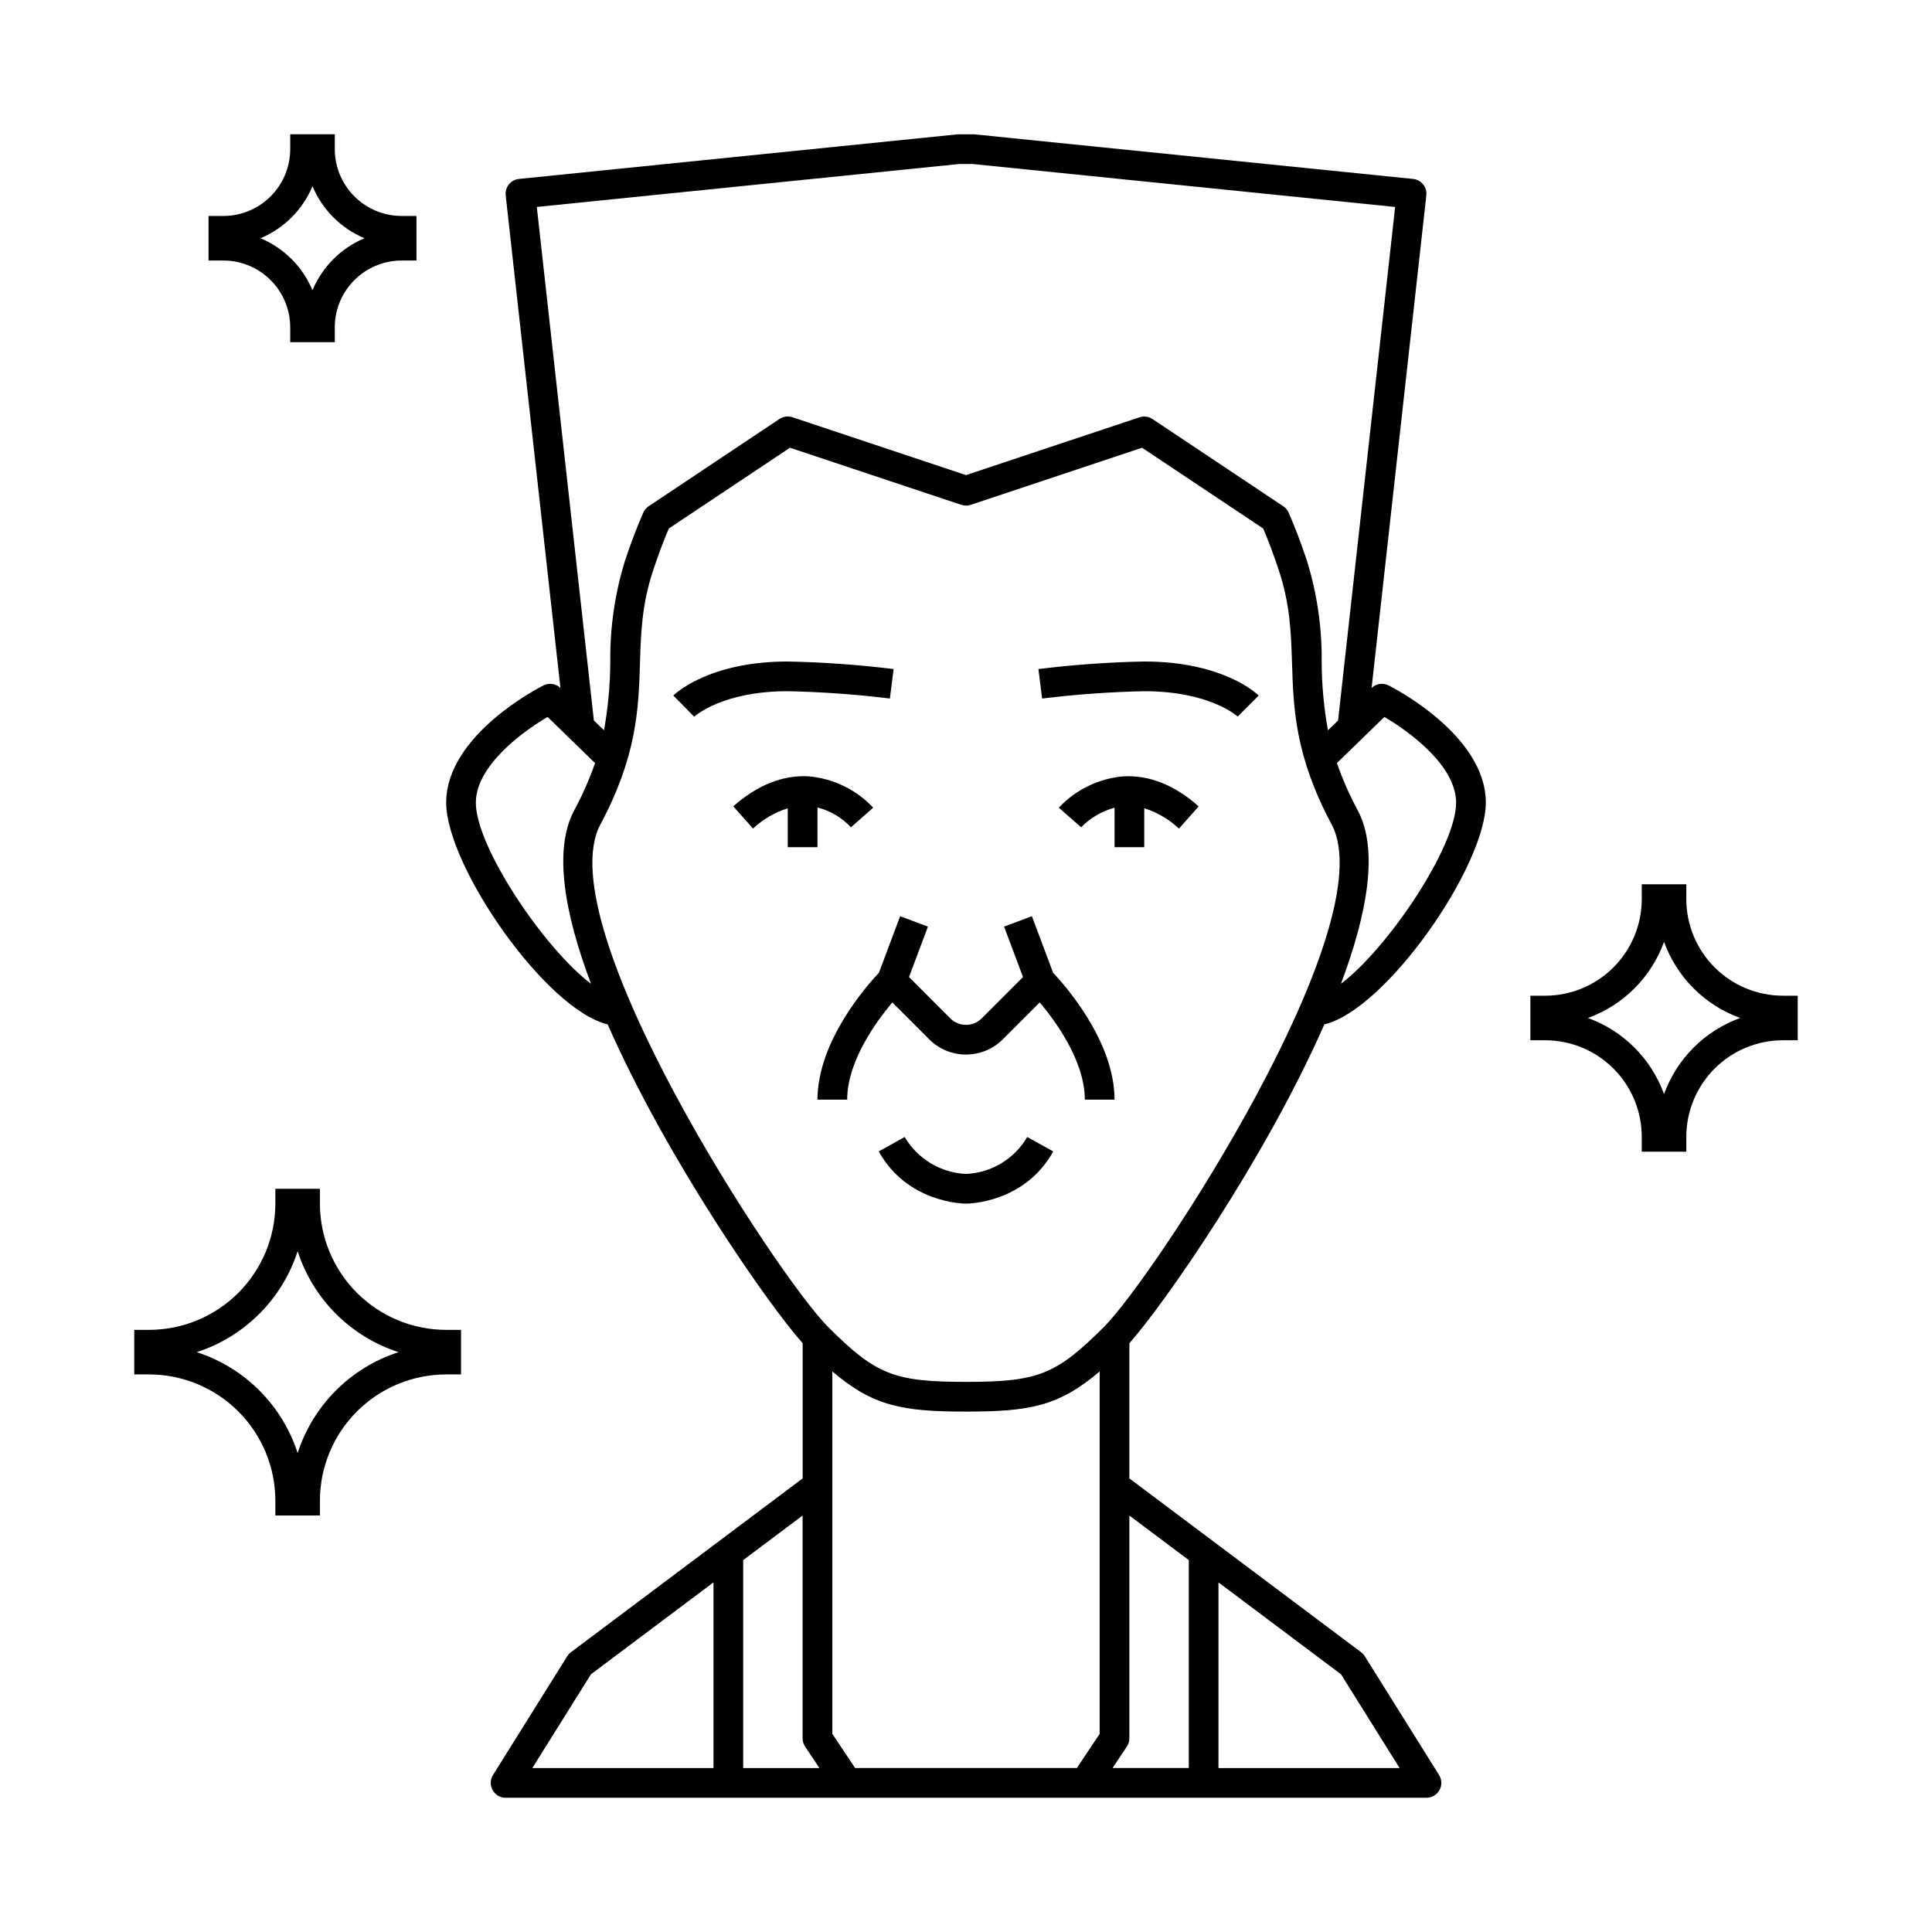
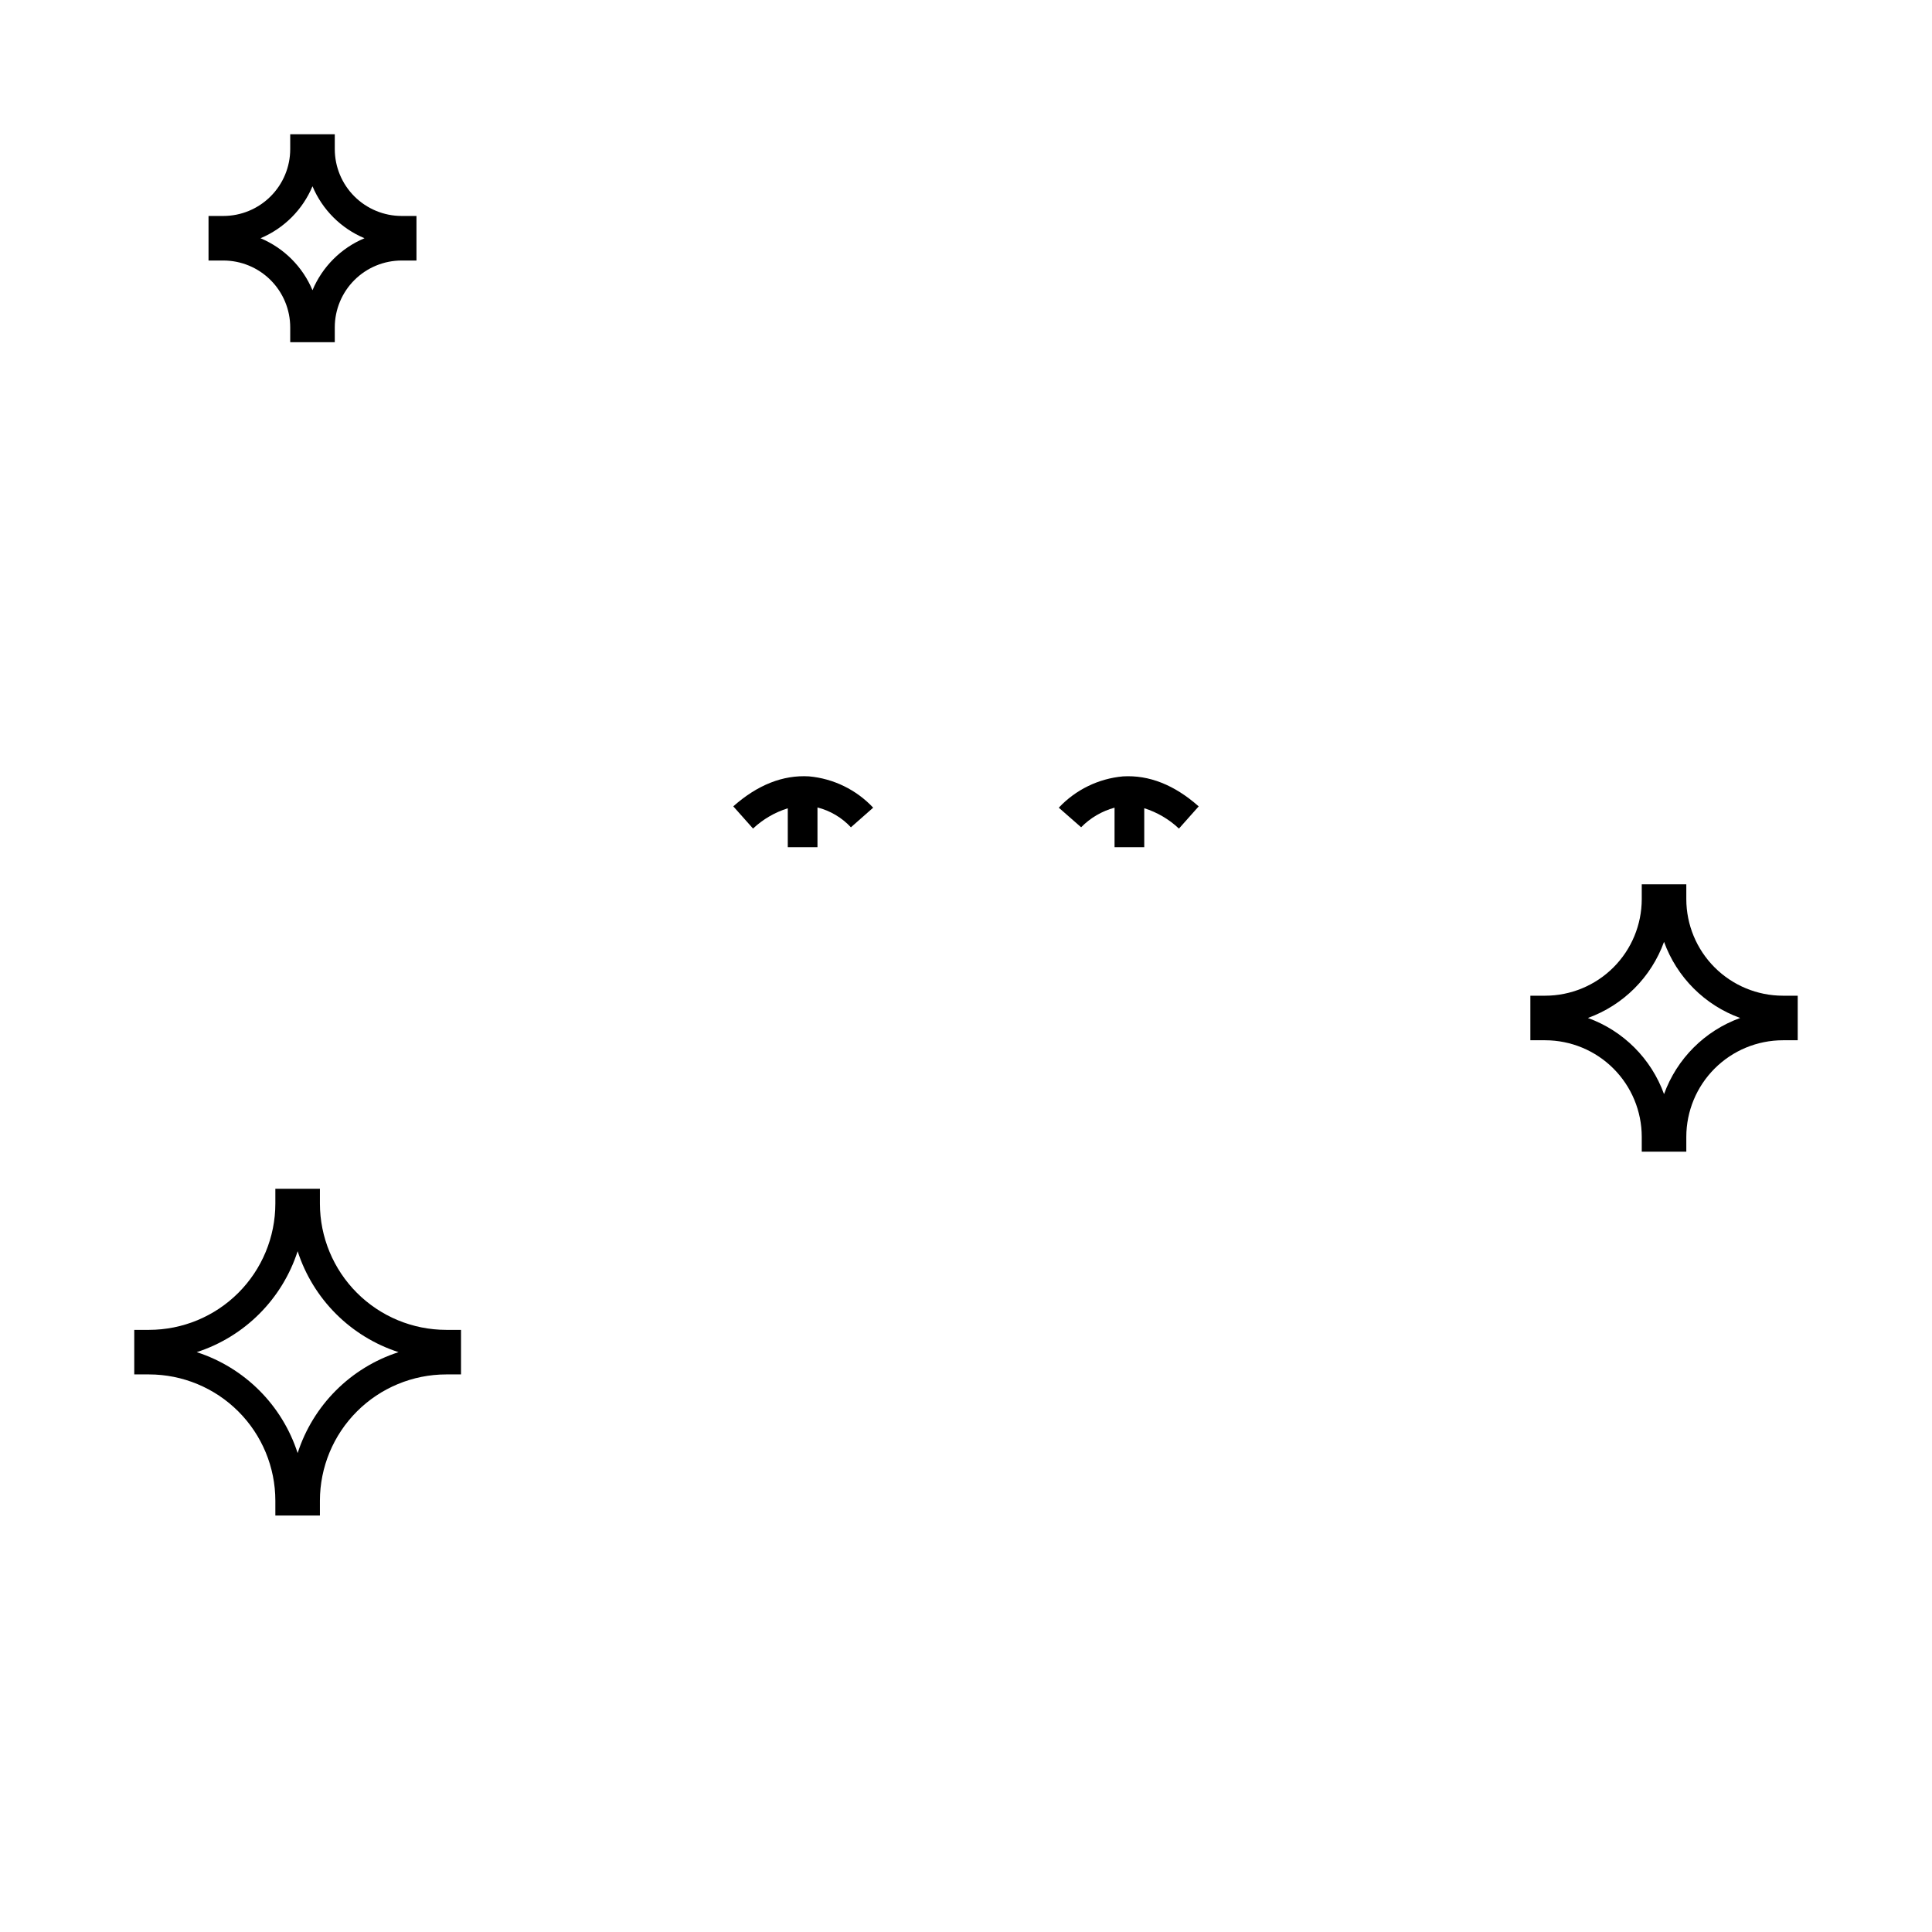
<svg xmlns="http://www.w3.org/2000/svg" fill="#000000" width="800px" height="800px" version="1.1" viewBox="144 144 512 512">
  <g>
-     <path d="m360.64 435.42h7.871c0-10.195 7.766-20.781 11.965-25.766l9.785 9.785c5.383 5.371 14.102 5.371 19.484 0l9.789-9.789c4.195 4.969 11.957 15.535 11.957 25.77h7.871c0-15.559-13.258-30.438-16.277-33.629l-5.621-14.988-7.371 2.754 5.016 13.371-10.93 10.934-0.004 0.004c-1.105 1.105-2.609 1.73-4.176 1.73s-3.066-0.625-4.172-1.73l-10.93-10.934 5.016-13.371-7.371-2.754-5.617 14.984c-3.019 3.188-16.285 18.07-16.285 33.629z" />
    <path d="m360.64 368.51v-10.527c3.398 0.867 6.473 2.695 8.859 5.262l5.902-5.203c-4.461-4.754-10.508-7.703-17-8.297-6.887-0.41-13.645 2.242-20.074 7.945l5.231 5.883v0.004c2.625-2.465 5.773-4.301 9.211-5.367v10.301z" />
-     <path d="m505.68 582.91c-0.258-0.414-0.594-0.773-0.984-1.062l-61.402-46.055v-35.836c8.938-9.957 35.93-48.656 51.672-84.488 16.449-3.938 42.793-42.016 42.793-58.762 0-17.969-24.738-30.547-25.789-31.074-1.488-0.742-3.285-0.469-4.484 0.684l14.508-130.55c0.113-1.043-0.191-2.09-0.852-2.906-0.66-0.816-1.617-1.336-2.664-1.441l-116.11-11.809h0.004c-0.133-0.012-0.266-0.02-0.402-0.02h-3.938 0.004c-0.133 0-0.262 0.008-0.395 0.02l-116.11 11.809c-1.043 0.105-2.004 0.625-2.664 1.441-0.66 0.82-0.965 1.867-0.852 2.91l14.508 130.55c-1.199-1.152-2.996-1.426-4.484-0.684-1.055 0.527-25.793 13.105-25.793 31.074 0 16.746 26.344 54.832 42.793 58.762 15.742 35.832 42.734 74.531 51.672 84.488v35.836l-61.402 46.055c-0.391 0.289-0.727 0.648-0.984 1.062l-19.68 31.488c-0.758 1.215-0.797 2.742-0.102 3.996 0.695 1.254 2.016 2.027 3.445 2.023h244.04c1.43 0.004 2.754-0.77 3.449-2.023 0.695-1.254 0.656-2.781-0.105-3.996zm-46.641-25.469v55.105h-20.199l3.793-5.691v0.004c0.43-0.648 0.66-1.406 0.66-2.184v-59.039zm-94.465 46.043v-96.039c10.824 9.215 18.527 10.641 35.426 10.641 16.895 0 24.602-1.426 35.426-10.641v96.039l-6.047 9.062h-58.762zm-50.973-283.8c0.25-8.012 0.492-15.578 3.543-24.703 1.34-4.016 2.684-7.598 4.098-10.918l32.113-21.41 45.406 15.133v0.004c0.809 0.266 1.684 0.266 2.492 0l45.406-15.133 32.098 21.406c1.418 3.324 2.766 6.91 4.098 10.918 3.043 9.125 3.281 16.691 3.543 24.703 0.379 12.082 0.777 24.578 10.504 42.816 14.199 26.621-47.02 119.82-60.316 133.12-12.691 12.68-17.477 14.59-36.586 14.59s-23.895-1.91-36.578-14.59c-13.301-13.301-74.516-106.5-60.316-133.12 9.727-18.242 10.121-30.734 10.496-42.816zm197.27 14.316c6.926 4.027 19.012 13.066 19.012 22.711 0 11.785-18.172 38.699-30.52 48 7.023-18.637 10-35.543 4.473-45.914v-0.004c-2.18-4.035-4.035-8.242-5.543-12.574zm-112.65-146.54h3.543l111.96 11.387-15.121 136.09-2.684 2.609c-1.078-5.977-1.637-12.035-1.664-18.105 0.102-9.133-1.227-18.223-3.938-26.941-1.555-4.664-3.129-8.797-4.812-12.637-0.301-0.691-0.793-1.277-1.422-1.695l-34.676-23.125v0.004c-1.008-0.676-2.273-0.844-3.426-0.461l-45.988 15.32-45.988-15.336c-1.152-0.383-2.418-0.215-3.43 0.457l-34.676 23.125c-0.625 0.418-1.121 1.004-1.422 1.695-1.68 3.832-3.254 7.965-4.812 12.637v-0.004c-2.707 8.723-4.035 17.812-3.938 26.945-0.027 6.07-0.586 12.129-1.664 18.105l-2.684-2.606-15.121-136.08zm-128.12 169.25c0-9.617 12.09-18.668 19.016-22.707l12.574 12.215 0.004-0.004c-1.512 4.336-3.367 8.543-5.547 12.578-5.531 10.371-2.559 27.281 4.473 45.914-12.348-9.297-30.52-36.211-30.52-47.996zm87.254 250.15 3.793 5.688h-20.199v-55.105l15.742-11.809v59.039l0.004 0.004c0 0.777 0.23 1.535 0.66 2.184zm-56.75-19.156 32.473-24.355v49.199h-48.004zm166.3 24.844v-49.199l32.473 24.355 15.531 24.844z" />
    <path d="m441.59 349.75c-6.492 0.59-12.543 3.543-17 8.297l5.922 5.188v-0.004c2.438-2.484 5.496-4.277 8.855-5.191v10.473h7.871v-10.32l0.004-0.004c3.43 1.082 6.574 2.926 9.191 5.394l5.231-5.883c-6.43-5.707-13.172-8.355-20.074-7.949z" />
-     <path d="m400 455.1c-6.723-0.297-12.836-3.981-16.242-9.785l-6.887 3.824c7.606 13.676 22.496 13.836 23.129 13.836 0.629 0 15.527-0.156 23.121-13.832l-6.887-3.824h-0.004c-3.394 5.809-9.508 9.496-16.23 9.781z" />
-     <path d="m352.77 327.18c9.051 0.188 18.082 0.836 27.066 1.934l0.984-7.812-0.004 0.004c-9.309-1.148-18.668-1.816-28.047-2-21.07 0-29.969 8.66-30.336 9.023l5.539 5.602c0.066-0.059 7.281-6.75 24.797-6.75z" />
-     <path d="m447.23 327.18c17.516 0 24.73 6.691 24.77 6.719l5.566-5.566c-0.367-0.367-9.27-9.027-30.336-9.027-9.375 0.184-18.734 0.852-28.039 2l0.984 7.812c8.98-1.102 18.008-1.746 27.055-1.938z" />
    <path d="m232.72 234.69h-11.809v-3.938c-0.004-4.695-1.875-9.199-5.195-12.52-3.32-3.32-7.82-5.188-12.516-5.191h-3.938v-11.809h3.938c4.695-0.004 9.195-1.875 12.516-5.195 3.32-3.32 5.191-7.82 5.195-12.516v-3.938h11.809v3.938c0.004 4.695 1.871 9.195 5.191 12.516 3.32 3.32 7.824 5.191 12.52 5.195h3.938v11.809h-3.938c-4.695 0.004-9.199 1.871-12.52 5.191-3.32 3.32-5.188 7.824-5.191 12.52zm-19.68-27.555c6.219 2.609 11.164 7.559 13.773 13.777 2.613-6.219 7.559-11.168 13.777-13.777-6.219-2.609-11.164-7.555-13.777-13.773-2.609 6.219-7.555 11.164-13.773 13.773z" />
    <path d="m228.78 545.63h-11.809v-3.938c-0.008-8.871-3.535-17.375-9.809-23.645-6.273-6.273-14.777-9.801-23.645-9.812h-3.938v-11.809h3.938c8.867-0.008 17.371-3.535 23.645-9.809 6.273-6.273 9.801-14.777 9.809-23.645v-3.938h11.809v3.938c0.012 8.867 3.539 17.371 9.812 23.645 6.269 6.273 14.773 9.801 23.645 9.809h3.938v11.809h-3.938c-8.871 0.012-17.375 3.539-23.645 9.812-6.273 6.269-9.801 14.773-9.812 23.645zm-32.648-43.297c12.695 4.102 22.645 14.051 26.746 26.746 4.102-12.695 14.051-22.645 26.746-26.746-12.695-4.102-22.645-14.055-26.746-26.75-4.102 12.695-14.051 22.648-26.746 26.75z" />
    <path d="m590.89 449.2h-11.809v-3.938c-0.008-6.781-2.703-13.285-7.5-18.082-4.797-4.797-11.301-7.492-18.082-7.5h-3.938v-11.809h3.938c6.781-0.008 13.285-2.707 18.082-7.504 4.797-4.797 7.492-11.297 7.5-18.082v-3.938h11.809v3.938c0.008 6.785 2.707 13.285 7.504 18.082 4.797 4.797 11.297 7.496 18.082 7.504h3.938v11.809h-3.938c-6.785 0.008-13.285 2.703-18.082 7.5-4.797 4.797-7.496 11.301-7.504 18.082zm-26.078-35.426c9.387 3.398 16.777 10.789 20.176 20.176 3.398-9.387 10.789-16.777 20.176-20.176-9.387-3.398-16.777-10.789-20.176-20.176-3.398 9.387-10.789 16.777-20.176 20.176z" />
  </g>
</svg>